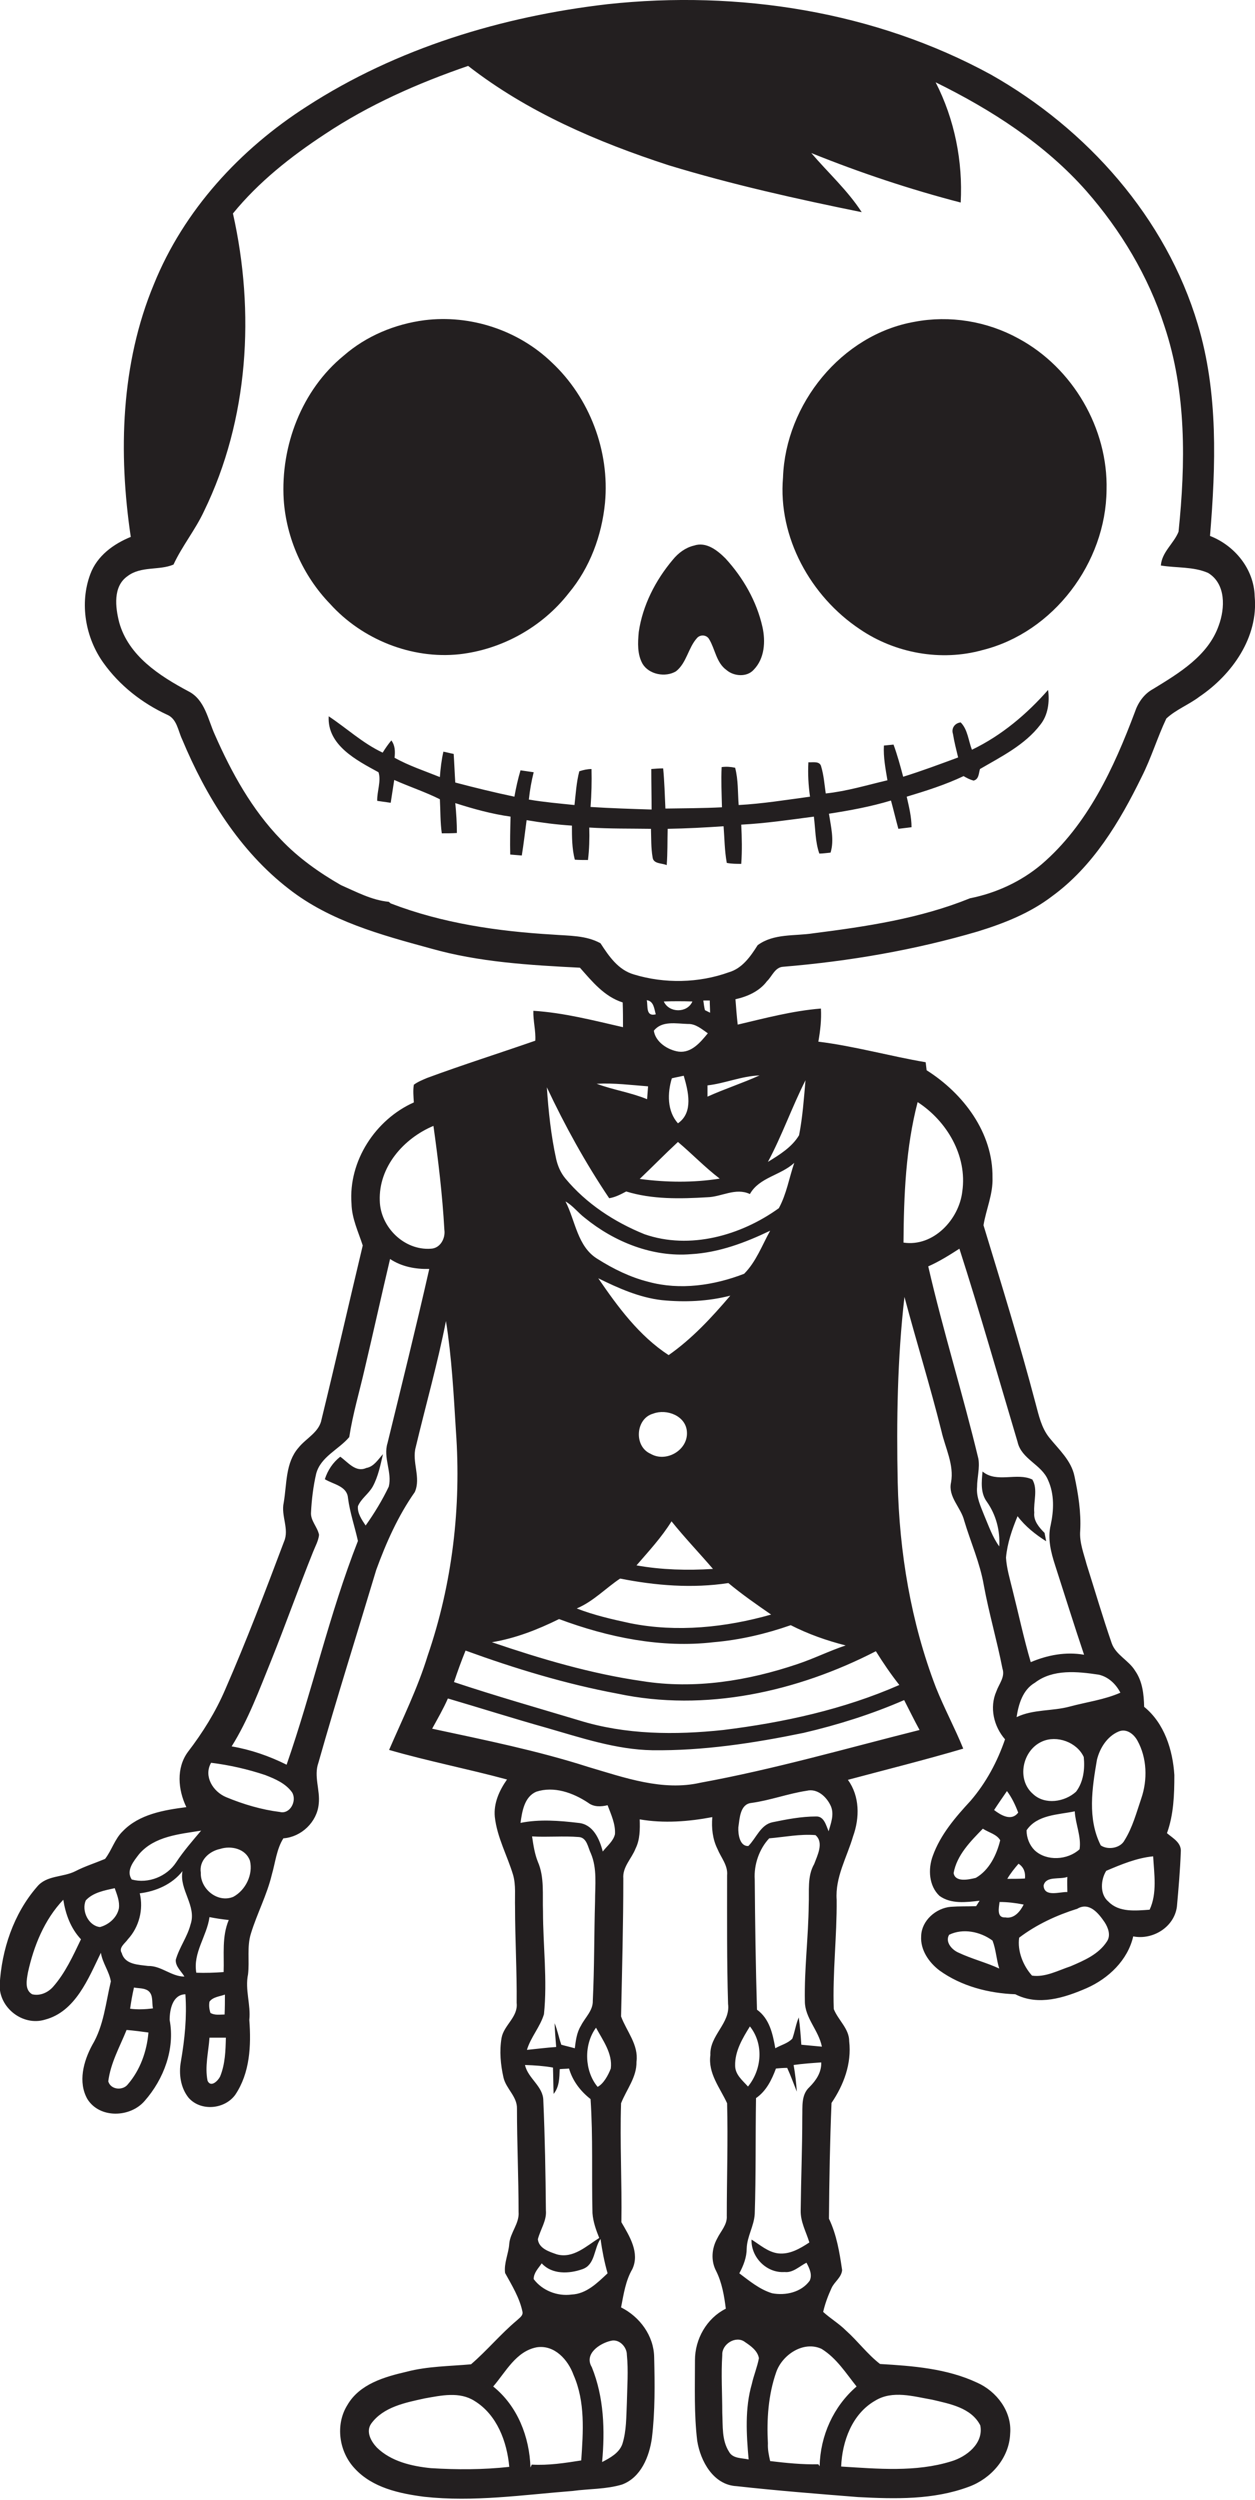
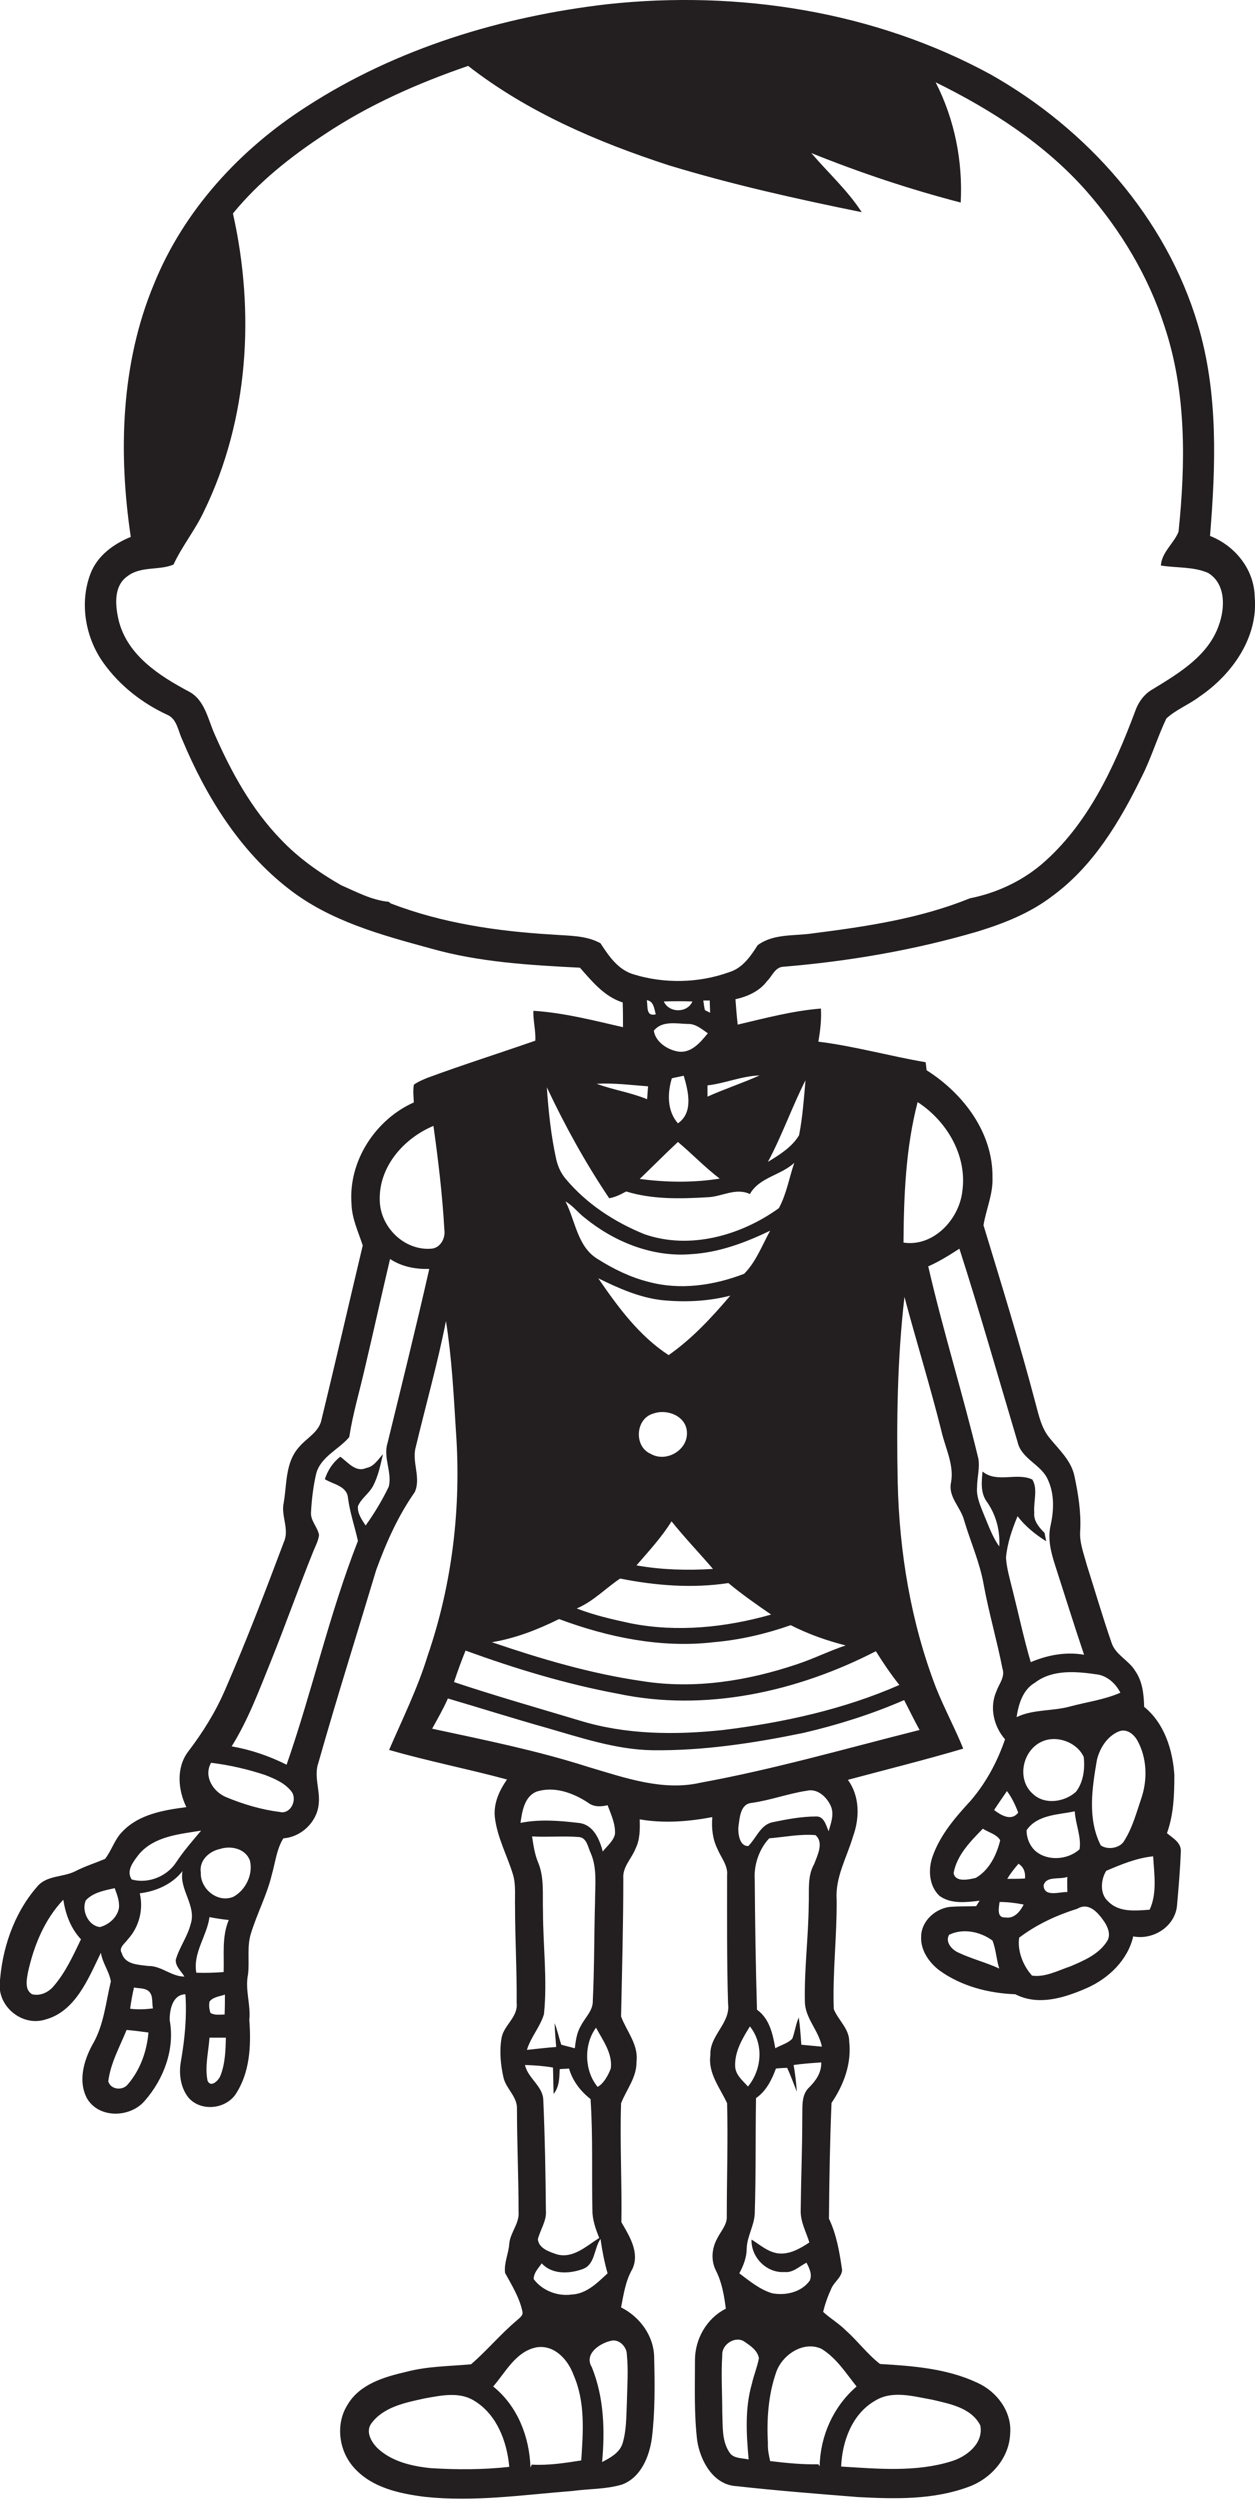
<svg xmlns="http://www.w3.org/2000/svg" version="1.1" id="Layer_1" x="0px" y="0px" viewBox="0 0 390.6 777.6" enable-background="new 0 0 390.6 777.6" xml:space="preserve">
  <g>
    <path fill="#231F20" d="M390.5,185.5c-0.2-8.5-6.2-15.8-13.9-18.8c1.8-21.9,2.6-44.5-3.8-65.8c-9.9-33.2-34.5-60.8-64.4-77.7   C272.3,3.5,229.8-3.1,189.1,1.3C156.2,5.1,123.5,15,95.5,33.1C74.7,46.4,57.2,65.4,47.9,88.4c-10.3,24.7-11.1,52.4-7.2,78.6   c-5.4,2.2-10.5,5.9-12.6,11.6c-3.4,9.1-1.5,19.8,4.1,27.6c5,7,12,12.5,19.8,16.1c3.1,1.3,3.4,5,4.7,7.7   c7.4,17.7,17.9,34.7,33.2,46.5c12.8,10,28.7,14.3,44.1,18.5c15.1,4.3,30.9,5.2,46.5,6c3.8,4.3,7.6,9,13.3,10.8   c0.1,2.6,0.1,5.1,0.1,7.7c-9.2-2.1-18.4-4.5-27.9-5.1c-0.1,3.1,0.8,6.3,0.6,9.3c-11.2,3.9-22.6,7.5-33.7,11.6   c-1.4,0.6-2.9,1.2-4.1,2.1c-0.3,1.8-0.1,3.7,0,5.5c-11.9,5.3-20.4,18.2-19.4,31.5c0.1,4.6,2.1,8.7,3.5,13c-4.3,18-8.4,36-12.8,54   c-0.7,4.1-4.8,5.9-7.2,8.9c-4.1,4.7-3.6,11.3-4.6,17.1c-0.9,4.1,1.8,8.2,0.1,12.1c-5.8,15.4-11.7,30.9-18.3,46   c-3,7-7,13.4-11.6,19.4c-3.7,5-3.1,11.8-0.5,17.2c-7,0.9-14.7,2.2-19.8,7.5c-2.5,2.4-3.4,5.9-5.5,8.6c-3.1,1.3-6.3,2.3-9.2,3.8   c-3.9,2-9,1.2-12,4.9c-7.3,8.4-11,19.6-11.6,30.5c-0.2,7.1,7.2,12.9,14.1,10.8c9.5-2.5,13.5-12.8,17.4-20.8   c0.5,3.2,2.6,5.8,3.1,8.9c-1.6,6.7-2.2,13.8-5.8,19.8c-2.7,5-4.5,11.5-1.5,16.8c3.8,6.1,13.3,5.8,17.8,0.6c6-6.8,9.5-16.2,7.8-25.2   c0-3.2,0.9-7.9,4.9-8c0.5,7-0.2,14-1.4,20.9c-0.7,3.9-0.1,8.2,2.4,11.3c3.8,4.3,11.2,3.6,14.5-0.9c4.6-6.8,5-15.3,4.4-23.3   c0.5-4.8-1.4-9.4-0.4-14.2c0.5-4.2-0.4-8.6,0.9-12.7c1.9-6.2,5-12,6.5-18.3c1.1-3.8,1.5-8,3.6-11.3c5.6-0.4,10.5-5.1,11-10.7   c0.5-4.3-1.6-8.6-0.1-12.8c5.7-20.1,12-40,18-60c3.1-8.5,6.8-16.8,12-24.2c2-4.5-1-9.4,0.3-14c3.1-13,6.8-26,9.4-39.2   c1.8,11.3,2.4,22.8,3.1,34.2c1.7,23.6-1.1,47.5-8.8,69.9c-3.1,10.1-7.8,19.6-12,29.3c12.1,3.5,24.5,5.9,36.7,9.2   c-2.4,3.4-4.2,7.4-3.8,11.6c0.7,6.4,3.9,12.1,5.7,18.1c0.9,3.2,0.5,6.6,0.6,9.9c0,10,0.6,20,0.5,29.9c0.5,4.4-4,6.9-4.7,10.9   c-0.7,4.1-0.3,8.3,0.6,12.3c0.8,3.5,4.3,5.9,4.2,9.7c0,10.7,0.5,21.4,0.5,32.1c0.3,3.6-2.6,6.4-2.9,9.9c-0.2,3.1-1.7,6-1.3,9.1   c2.1,3.8,4.5,7.7,5.4,12c0.3,1.3-1,2-1.8,2.8c-5,4.2-9.2,9.3-14.2,13.6c-6.7,0.6-13.5,0.6-20,2.3c-6.9,1.6-14.7,3.8-18.5,10.4   c-3.8,6.1-2.6,14.5,2.3,19.7c5.5,6,13.9,7.8,21.6,8.8c15.4,1.7,30.8-0.6,46.2-1.8c5.1-0.7,10.4-0.5,15.4-2   c5.9-2.2,8.5-8.7,9.3-14.5c1-8.3,0.9-16.8,0.7-25.1c-0.1-6.7-4.5-12.6-10.3-15.5c0.8-4.1,1.4-8.3,3.5-11.9   c2.4-5.1-0.9-10.3-3.4-14.6c0.2-12.3-0.5-24.7-0.1-37c1.7-4.3,4.9-8.1,4.8-12.9c0.7-5.3-3.1-9.5-4.8-14.1   c0.3-14.3,0.7-28.6,0.7-42.9c-0.3-3.6,2.6-6.2,3.8-9.3c1.4-2.8,1.4-6,1.3-9.1c7.5,1.3,15.2,0.7,22.6-0.7c-0.3,3.4,0.1,6.9,1.6,9.9   c1.1,2.7,3.3,5.1,3,8.2c0,13.3-0.1,26.7,0.3,40c0.8,6-5.8,9.8-5.5,15.9c-0.8,5.7,3,10.2,5.2,15c0.3,11.7-0.1,23.4-0.1,35   c0.2,2.8-1.9,4.8-3,7.1c-1.7,3.1-2,6.9-0.3,10.1c1.8,3.6,2.5,7.7,3,11.7c-6,3-9.6,9.5-9.6,16c0,8.4-0.3,16.8,0.7,25.1   c1,6.3,5,13.7,12.2,14.1c12.6,1.4,25.3,2.4,37.9,3.4c11.5,0.6,23.4,0.9,34.4-3.2c6.9-2.5,12.6-8.9,12.9-16.5   c0.6-6.9-4.2-13.2-10.3-15.9c-9.4-4.4-20-5.2-30.2-5.8c-3.9-3-6.9-7.1-10.6-10.4c-2.2-2.2-4.8-3.7-7.1-5.8c0.6-2.6,1.5-5,2.6-7.4   c0.9-2,3.1-3.3,3.3-5.6c-0.8-5.5-1.7-11-4.1-16c0.1-12,0.3-24,0.8-36c3.8-5.6,6.3-12.2,5.5-19.2c0-3.9-3.4-6.5-4.8-10   c-0.4-11.3,1-22.6,0.9-34c-0.5-7,3.2-13.2,5.1-19.7c2.1-5.8,2.1-12.5-1.6-17.6c12-3.2,24-6.2,35.9-9.7c-2.6-6.4-5.9-12.5-8.5-19   c-7.8-20.3-11.4-42.1-11.9-63.8c-0.4-19.2-0.1-38.6,2.1-57.7c3.7,13.9,8,27.7,11.5,41.7c1.2,5.3,4,10.5,3,16   c-1,4.5,3.1,7.8,4.1,11.9c2,6.7,4.9,13.1,6.1,20.1c1.6,8.7,4.1,17.2,5.8,25.9c0.9,2.6-1.1,4.8-1.9,7.1c-2.2,5-0.8,10.9,2.7,14.9   c-2.4,7-5.9,13.5-10.7,19.1c-4.7,5.1-9.4,10.5-11.8,17.2c-1.5,4.1-1.2,9.3,2.1,12.4c3.6,2.6,8.3,2,12.5,1.5   c-0.3,0.4-0.8,1.3-1.1,1.7c-2.6,0.1-5.2,0-7.9,0.2c-4.6,0.4-9.1,4.3-9.2,9.1c-0.3,4.3,2.4,8.2,5.7,10.7c6.8,4.9,15.3,7.1,23.6,7.4   c7.2,3.7,15.3,1.1,22.2-1.9c6.8-3,12.8-8.7,14.5-16.1c6.1,1.2,12.8-2.9,13.6-9.3c0.5-5.6,1-11.3,1.2-16.9c0.3-2.9-2.4-4.3-4.3-5.9   c2.1-5.8,2.3-12,2.3-18.1c-0.5-7.8-3.1-16.1-9.4-21.2c-0.1-3.9-0.5-7.9-2.8-11.2c-2-3.3-6-4.9-7.3-8.6c-2.8-8.1-5.2-16.3-7.8-24.5   c-0.9-3.4-2.3-6.9-2-10.5c0.3-5.7-0.6-11.4-1.8-17c-1-4.8-4.8-8.2-7.8-11.9c-2.5-3.1-3.3-7-4.3-10.7c-4.9-18.6-10.6-37-16.2-55.4   c0.8-4.9,3-9.7,2.8-14.8c0.2-14-9.1-26.2-20.5-33.4c-0.1-0.6-0.2-1.9-0.3-2.5c-11.2-1.9-22.1-5-33.4-6.4c0.6-3.4,1-6.9,0.8-10.3   c-8.8,0.7-17.4,3-25.9,5c-0.3-2.6-0.5-5.3-0.7-7.9c3.7-0.8,7.5-2.5,9.8-5.6c1.6-1.5,2.5-4.4,5.1-4.5c20.5-1.7,40.9-5.2,60.6-11   c8.1-2.5,16.2-5.7,23-10.9c12.8-9.3,21.1-23.2,27.9-37.1c3-5.9,4.9-12.3,7.7-18.2c3-2.8,7-4.3,10.3-6.8   C383.5,209.8,391.7,198.2,390.5,185.5z M43.3,576.7c4.8-5.6,12.6-6.2,19.3-7.3c-2.7,3.2-5.5,6.4-7.8,9.9c-2.9,4.4-8.7,6.7-13.8,5.3   C39.1,581.8,41.7,578.8,43.3,576.7z M16.5,618c-1.6,1.8-4.1,2.9-6.5,2.3c-2.4-1.4-1.7-4.5-1.3-6.8c1.8-8.2,5.1-16.4,11-22.6   c0.7,4.5,2.3,8.9,5.5,12.3C22.7,608.4,20.3,613.7,16.5,618z M31.1,599.4c-3.6-0.4-5.8-5.1-4.4-8.3c2.3-2.5,5.9-3.1,9-3.8   c0.7,2,1.6,4.1,1.3,6.3C36.4,596.5,33.8,598.7,31.1,599.4z M39.8,648.3c-1.5,2-5.3,1.8-6.1-0.9c0.7-5.7,3.6-10.8,5.7-16   c2.3,0.2,4.6,0.5,6.8,0.8C45.7,638.1,43.6,643.9,39.8,648.3z M40.5,624.8c0.3-2.2,0.7-4.4,1.2-6.6c1.4,0.3,3.1,0.1,4.4,1   c1.7,1.3,1.1,3.6,1.5,5.5C45.2,625,42.8,625.1,40.5,624.8z M59.3,598.6c-1,3.9-3.5,7.1-4.6,11c-0.1,2.1,1.7,3.5,2.7,5.2   c-4.1,0-7.2-3.4-11.3-3.3c-3-0.4-7.2-0.4-8.2-4c-1.1-1.7,1.1-3.1,1.9-4.3c3.5-3.8,4.9-9.3,3.7-14.3c5-0.6,10.1-2.8,13.3-6.9   C55.7,587.8,61.3,592.8,59.3,598.6z M68.5,645.9c-0.7,1.4-2.9,3.5-3.9,1.3c-0.9-4.4,0.3-9,0.6-13.4c1.7,0,3.4,0,5.1,0   C70.2,637.8,70.1,642,68.5,645.9z M65.2,622.6c1.1-1.5,3.2-1.6,4.8-2.2c0,2,0,4.1-0.1,6.2c-1.5,0-3.1,0.3-4.4-0.5   C65.1,624.9,65,623.7,65.2,622.6z M69.6,613.4c-2.8,0.2-5.7,0.3-8.5,0.2c-1.1-6.2,3.3-11.4,4.1-17.3c2,0.4,4,0.7,6,0.9   C69,602.4,69.8,608,69.6,613.4z M72.6,590c-4.9,2-10.3-2.5-10.1-7.5c-0.6-3.8,2.6-6.7,6-7.4c3.4-1.1,8-0.1,9.3,3.7   C78.8,583,76.5,587.9,72.6,590z M87.1,563.6c-5.7-0.7-11.4-2.4-16.7-4.6c-4.1-1.7-7.1-6.5-4.7-10.7c5.7,0.7,11.4,2,16.8,3.8   c3.1,1.2,6.4,2.6,8.4,5.4C92.5,560.1,90.3,564.4,87.1,563.6z M120.6,448.9c-1.4,4.5,1.5,9.1,0.4,13.5c-2,4.2-4.5,8.3-7.2,12.1   c-1.2-1.8-2.6-3.8-2.4-6c1-2.4,3.3-3.8,4.6-6.1c1.7-3.1,2.4-6.7,3.2-10.1c-1.5,1.6-2.8,3.9-5.2,4.3c-3.3,1.5-5.7-1.8-8.1-3.5   c-2.3,1.8-3.9,4.2-4.8,7c2.6,1.6,6.9,2.1,7.2,5.8c0.6,4.6,2.1,8.9,3.1,13.4c-8.9,22.7-14.2,46.6-22.2,69.6   c-5.4-2.7-11.2-4.7-17.1-5.7c5.2-8.3,8.6-17.6,12.3-26.7c4.5-11.2,8.5-22.5,13-33.7c0.7-1.8,1.7-3.5,1.9-5.4   c-0.5-2.5-2.7-4.4-2.5-7c0.2-4,0.7-8.1,1.6-12c1.4-5.3,7-7.5,10.3-11.4c1.1-7.2,3.2-14.2,4.8-21.2c2.7-11.4,5.2-22.8,7.9-34.2   c3.6,2.4,7.9,3.2,12.2,3.1C129.5,412.8,125,430.9,120.6,448.9z M134.1,388.4c-8.3,0.6-15.7-6.7-15.9-14.9   c-0.4-10.5,7.4-19.4,16.7-23.3c1.5,10.7,2.8,21.5,3.4,32.3C138.7,385.2,137,388.3,134.1,388.4z M313.4,557.1c1.5,2,2.6,4.3,3.5,6.7   c-2.1,2.8-5.4,0.8-7.5-0.8C310.7,561,312.1,559,313.4,557.1z M322,575.5c-1.6-1.6-2.5-3.9-2.5-6.2c3.3-4.9,9.8-4.8,15-5.9   c0.2,3.9,2.1,7.9,1.5,11.8C332.3,578.6,325.7,579,322,575.5z M332.2,588.5c-2.4-0.1-7.2,1.7-7.4-2c0.7-3.1,5-1.8,7.4-2.7   C332.1,585.3,332.2,586.9,332.2,588.5z M334.9,557.3c-3.5,3.2-9.7,4.2-13.4,0.7c-5.2-4.5-3.3-13.6,2.8-16.3   c4.6-2.1,10.9,0.2,13,4.8C337.7,550.2,337.2,554.3,334.9,557.3z M319,584.3c-1.8,0.1-3.7,0.1-5.5,0.1c1-1.7,2.2-3.2,3.5-4.7   C318.7,580.8,319.2,582.5,319,584.3z M303.7,584.1c-2.1,0.5-6.4,1.5-6.9-1.5c1-5.6,5.3-9.9,9.1-13.8c1.8,1.2,4.3,1.7,5.4,3.6   C310.2,576.9,307.9,581.7,303.7,584.1z M298.2,607.3c-2-0.9-4.1-3.3-2.8-5.5c4.3-2.1,9.7-1,13.5,1.8c1.1,2.8,1.2,5.9,2.1,8.7   C306.9,610.4,302.4,609.3,298.2,607.3z M312.9,596.4c-2.8,0.2-2-3.1-1.8-4.8c2.5,0,5,0.3,7.5,0.8   C317.5,594.6,315.6,596.9,312.9,596.4z M344.5,603.9c-2.6,4-7.1,5.9-11.3,7.7c-3.9,1.3-7.9,3.5-12,2.9c-2.8-3.1-4.6-7.7-4-11.8   c5.4-4.1,11.7-7,18.1-9c3.7-2.2,6.6,1.4,8.5,4.2C344.9,599.6,345.8,602,344.5,603.9z M358.9,577.4c0.3,5.4,1.3,11.5-1.1,16.6   c-4.3,0.3-9.5,0.9-12.8-2.5c-2.8-2.3-2.4-6.9-0.7-9.6C349,579.9,353.8,577.9,358.9,577.4z M354,541.4c3,5.4,3.2,12.2,1.2,18   c-1.5,4.4-2.7,9-5.2,13c-1.3,2.5-5.2,3.1-7.4,1.6c-4.2-8.3-2.7-17.8-1.2-26.6c0.9-3.7,3.2-7.3,6.7-8.8   C350.6,537.5,352.9,539.4,354,541.4z M342,520.9c3,0.7,5.3,2.9,6.7,5.6c-5,2.2-10.5,2.9-15.7,4.3c-5.5,1.5-11.4,0.8-16.6,3.3   c0.6-4,1.9-8.5,5.7-10.7C327.7,519.1,335.3,519.9,342,520.9z M316.7,448.5c1.2,5.4,7.5,7,9.5,11.9c2,4.4,1.8,9.4,0.8,14   c-1,4.2,0.1,8.5,1.4,12.5c3,9.3,5.9,18.6,9,27.8c-5.7-1-11.4,0.1-16.6,2.3c-2.2-7.5-3.8-15.1-5.7-22.6c-0.8-3.3-1.8-6.6-2-9.9   c0.4-4.5,1.9-8.8,3.6-12.9c2.4,3.2,5.6,5.7,8.9,7.8c-0.1-0.7-0.4-2-0.5-2.6c-1.7-1.7-3.5-3.8-3.2-6.3c-0.3-3.4,1.2-7.3-0.6-10.3   c-4.8-2.3-11.1,1.2-15.5-2.5c-0.3,3.2-0.7,6.7,1.4,9.5c2.8,4,4.1,8.9,3.8,13.8c-2.1-2.9-3.3-6.4-4.7-9.7c-1.1-2.8-2.5-5.7-2.2-8.8   c0-2.9,0.9-5.9,0.4-8.8c-4.8-20-11-39.8-15.6-59.8c3.4-1.5,6.6-3.5,9.7-5.5C305,408.3,310.7,428.4,316.7,448.5z M285.6,342.8   c9.1,5.9,15.5,16.7,13.9,27.8c-1,8.7-9,17.3-18.3,15.9C281.3,371.8,281.9,357,285.6,342.8z M201.7,337.9c-0.1,1.3-0.2,2.6-0.3,4   c-5.1-2.1-10.6-2.9-15.7-4.8C191.1,336.8,196.4,337.5,201.7,337.9z M214.1,318.5c2.4-0.1,4.3,1.6,6.2,2.9c-2.3,2.8-5.1,6.2-9.1,5.7   c-3.4-0.5-7.2-3-7.7-6.5C206,317.4,210.5,318.4,214.1,318.5z M206.6,311.5c2.9-0.1,5.9-0.1,8.9,0   C213.9,315.2,208.2,315.1,206.6,311.5z M218.9,311.2c0.6,0,1.3,0,2,0c0,1.3,0.1,2.5,0.1,3.8c-0.4-0.2-1.2-0.6-1.6-0.8   C219.2,313.5,219,312,218.9,311.2z M211,355.2c4.4,3.7,8.4,7.9,13,11.4c-8.2,1.3-16.6,1.2-24.9,0.1   C203.1,362.9,206.9,359,211,355.2z M209.1,335.4c1.2-0.3,2.4-0.5,3.7-0.8c1.4,4.8,3.1,11.4-1.8,14.8   C207.6,345.6,207.7,340,209.1,335.4z M201.3,311.1c2.2,0.3,2.3,2.7,2.8,4.4C200.9,316.3,201.7,312.9,201.3,311.1z M189.6,372.7   c1.9-0.3,3.6-1.2,5.3-2.1c8.1,2.5,16.8,2.3,25.2,1.8c4.5-0.1,8.8-3.1,13.3-1c2.9-5.2,9.6-5.8,13.8-9.7c-1.6,4.7-2.4,9.7-4.8,14.1   c-11.8,8.5-27.7,13-41.8,8.1c-9.4-3.8-18.1-9.5-24.6-17.3c-1.5-1.8-2.4-3.9-2.9-6.1c-1.6-7.3-2.4-14.8-2.9-22.3   C175.8,350.1,182.2,361.7,189.6,372.7z M209,473.2c4.1,5.1,8.6,9.8,12.9,14.8c-7.9,0.5-16,0.3-23.8-1.1   C201.9,482.5,205.9,478.2,209,473.2z M203.3,439.7c4.2-1.6,10.3,0.7,10.5,5.8c0.3,5.6-6.5,9.5-11.3,6.7   C197.2,449.9,197.8,441.2,203.3,439.7z M208.1,421.5c-9.2-6-15.8-15-21.9-23.9c6.3,3.1,12.8,6,19.8,6.8c7.1,0.7,14.3,0.4,21.3-1.4   C221.5,409.8,215.4,416.4,208.1,421.5z M201.8,398.7c-5.6-1.4-10.9-4-15.8-7.1c-6.3-3.8-6.9-11.9-10-17.9c2.3,1.3,3.9,3.5,6,5.1   c9.2,7.5,21.1,12.3,33.1,11.3c8.7-0.5,16.9-3.6,24.6-7.3c-2.5,4.5-4.4,9.7-8.1,13.4C222.3,399.8,211.7,401.4,201.8,398.7z M193,491   c11.1,2.2,22.5,3.1,33.7,1.4c4.2,3.5,8.8,6.7,13.3,9.8c-14.1,4-29.3,5.6-43.8,2.7c-5.6-1.2-11.3-2.5-16.7-4.6   C184.7,498.1,188.5,494,193,491z M162,567c0.5-3.6,1.2-8.1,4.9-9.7c5.5-1.8,11.4,0.3,16.1,3.4c1.8,1.4,4,1.3,6.1,0.8   c1.1,2.9,2.5,5.9,2.3,9c-0.5,2.2-2.5,3.7-3.8,5.4c-1-3.9-3-8.5-7.6-8.9C174.1,566.3,167.9,565.8,162,567z M169,594.5   c-0.2-5.1,0.5-10.6-1.6-15.4c-1-2.5-1.4-5.2-1.8-7.9c4.8,0.3,9.7-0.2,14.6,0.2c2.5,0.2,2.8,3.3,3.7,5.1c2,4.7,1.3,9.9,1.3,14.9   c-0.3,10.3-0.2,20.6-0.7,30.9c0.1,3.1-2.4,5.2-3.7,7.8c-1.3,2.1-1.6,4.6-1.9,7c-1.4-0.4-2.8-0.7-4.2-1.1c-0.8-2.3-1.2-4.6-2.1-6.7   c0.1,2.5,0.3,4.9,0.5,7.4c-3,0.2-6.1,0.6-9.1,0.9c1.2-4,4.1-7.1,5.3-11.1C170.4,615.8,169,605.2,169,594.5z M172.1,643.1   c0.1,2.7,0.1,5.5,0.2,8.2c1.8-2.2,1.8-5,1.9-7.7c0.7-0.1,2.2-0.1,2.9-0.2c1.1,3.8,3.5,7,6.7,9.5c0.8,11.8,0.3,23.7,0.6,35.5   c0.2,2.7,1.1,5.2,2.1,7.7c-4,2.5-8.1,6.5-13.2,5.1c-2.3-0.8-5.6-1.8-5.9-4.7c0.8-3.1,2.8-5.8,2.5-9c-0.1-11.4-0.3-22.7-0.8-34.1   c0-4.5-4.8-6.9-5.7-11.1C166.4,642.4,169.3,642.6,172.1,643.1z M168.6,704c3.2,3.5,8.5,3.3,12.7,1.8c4-1.4,3.5-6.4,5.6-9.4   c0.5,3.6,1.2,7.2,2.2,10.7c-3.2,3-6.6,6.4-11.2,6.6c-4.4,0.6-9.1-1.2-11.8-4.8C166.1,706.9,167.6,705.5,168.6,704z M186,649.1   c-4.1-4.9-4.4-13.1-0.5-18.4c2.1,3.9,5.2,8,4.6,12.7C189.3,645.5,187.8,648.2,186,649.1z M134.1,767.7c-6-0.6-12.4-2.1-16.8-6.4   c-1.8-1.9-3.5-4.9-1.8-7.4c3.8-5.3,10.8-6.6,16.7-7.9c5.1-0.9,10.8-2.2,15.5,0.8c7,4.3,10.1,12.7,10.8,20.5   C150.4,768.2,142.2,768.2,134.1,767.7z M180.9,765.3c-5.1,0.8-10.2,1.6-15.4,1.3l-0.4,0.9c-0.3-9.5-4-19.1-11.6-25.2   c3.9-4.5,7.1-11,13.6-12.2c5.5-0.8,9.7,3.9,11.4,8.6C182.2,747.1,181.5,756.4,180.9,765.3z M195.1,732.4c0.5,5,0.1,10,0,15   c-0.2,4.3-0.1,8.7-1.4,12.8c-1,2.8-3.8,4.3-6.3,5.6c0.9-9.9,0.6-20.1-3.2-29.5c-2.5-4.1,2.4-7.4,5.9-8.2   C192.7,727.4,195.1,730,195.1,732.4z M234,741.5c-2.2,7.6-1.7,15.7-1,23.5c-2.1-0.5-4.9-0.2-6.1-2.4c-2.3-3.6-1.9-8-2.1-12.1   c0-6-0.4-12,0-18c-0.2-3.4,4.3-6.2,7.1-4c1.8,1.2,3.9,2.7,4.3,5C235.7,736.2,234.6,738.8,234,741.5z M251.7,592.5   c-0.1,10-1.4,20-1.2,30c0,5.2,4.3,9,5.3,14.1c-2.2-0.2-4.3-0.4-6.4-0.6c-0.2-2.9-0.4-5.7-0.8-8.5c-0.9,2.1-1.2,4.4-2,6.6   c-1.4,1.5-3.6,2-5.3,3c-0.8-4.5-1.8-9.2-5.7-12c-0.4-13.5-0.6-27-0.7-40.5c-0.3-4.6,1.4-9.5,4.5-12.8c4.8-0.4,9.6-1.4,14.4-1   c2.7,2.3,0.6,6.3-0.4,9C251.2,583.6,251.9,588.2,251.7,592.5z M251.9,697.5c-2.9,1.9-6.1,3.8-9.7,3.4c-3.2-0.4-5.7-2.7-8.3-4.3   c-0.2,5.5,4.7,10.5,10.3,10.1c2.6,0.3,4.6-1.8,6.8-2.9c0.9,1.7,1.9,3.7,1,5.6c-2.6,3.6-7.5,4.7-11.7,3.9c-3.9-1.2-7-3.8-10.2-6.2   c1.3-2.4,2.3-5,2.3-7.7c0.1-3.8,2.3-7,2.5-10.8c0.4-12,0.2-24,0.4-36c3.2-2.2,4.9-5.7,6.2-9.2c1.1-0.1,2.3-0.2,3.5-0.2   c1.1,2.4,2,4.9,3,7.4c-0.2-2.8-0.5-5.5-1-8.3c2.9-0.4,5.7-0.6,8.6-0.8c0.1,3.1-1.6,5.6-3.7,7.7c-2.6,2.4-2.1,6.1-2.2,9.3   c0,9.7-0.4,19.3-0.5,29C249.1,691.1,250.9,694.2,251.9,697.5z M232.8,649c-1.7-1.9-4-3.7-4-6.5c-0.1-4.5,2.3-8.5,4.6-12.2   C237.7,635.7,237.2,643.6,232.8,649z M272.4,746.7c5.4-3.3,11.9-1.3,17.7-0.3c5.5,1.3,12.2,2.5,15,8c1.1,5.6-4.3,9.8-9.1,11.2   c-11,3.4-22.8,2.3-34.2,1.6C262.1,759.4,265.2,750.8,272.4,746.7z M266.6,742.3c-7.2,6.2-11.3,15.3-11.5,24.8l-0.4-0.6   c-5,0.1-10-0.4-15-1c-0.4-1.8-0.8-3.6-0.7-5.5c-0.4-7.4,0.1-15.1,2.6-22.2c1.9-5.4,8.5-9.8,14.1-7.2   C260.4,733.5,263.3,738.2,266.6,742.3z M257.9,569.6c-0.8-1.8-1.4-4.7-3.9-4.6c-4.6,0-9.2,0.9-13.6,1.8c-3.7,0.8-5,4.9-7.5,7.4   c-2.7,0.1-3.2-3.7-3.1-5.8c0.4-2.7,0.5-7.2,4-7.6c5.9-0.8,11.4-2.9,17.3-3.8c3.3-0.8,6.2,1.9,7.5,4.8   C259.7,564.4,258.6,567.1,257.9,569.6z M286.2,538.1c-22.7,5.7-45.2,12.2-68.2,16.4c-11.8,2.7-23.7-1.6-34.9-4.9   c-15.9-5.1-32.3-8.4-48.6-11.9c1.7-3.1,3.5-6.2,4.9-9.4c10.2,3,20.3,6.2,30.6,9.1c10.8,3.1,21.7,6.8,33,7   c15.8,0.2,31.6-2.2,47.1-5.4c10.7-2.5,21.2-5.8,31.3-10.2C283,531.9,284.5,535,286.2,538.1z M279.9,524.1   c-17.3,7.6-36.1,11.7-54.8,14c-15,1.6-30.4,1.5-44.9-3c-13-3.9-26-7.6-38.9-11.9c1.1-3.3,2.3-6.6,3.6-9.8   c15.4,5.6,31.2,10.4,47.3,13.4c27.3,5.8,55.9-0.6,80.4-13.2C274.9,517.3,277.3,520.8,279.9,524.1z M263.2,511.8   c-5.1,1.7-9.9,4.1-15,5.8c-15.4,5.2-32,7.9-48.3,5.3c-16-2.3-31.5-6.9-46.8-12.1c7.3-1.2,14.2-3.9,20.9-7.2   c15.3,5.7,31.8,9.1,48.1,7.2c8.2-0.7,16.3-2.6,24-5.3C251.6,508.3,257.3,510.3,263.2,511.8z M250.7,336c-0.5,5.7-0.9,11.5-2,17.1   c-2.2,3.7-6.1,6.1-9.7,8.3C243.4,353.2,246.5,344.3,250.7,336z M236.4,334.5c-5.3,2.4-10.9,4.2-16.2,6.6c0-0.9,0-2.6,0-3.5   C225.6,337,230.8,334.7,236.4,334.5z M379.3,194.6c-3.3,9.4-12.4,14.8-20.4,19.7c-2.8,1.5-4.7,4.2-5.7,7.2   c-6.5,17.3-14.7,35.1-29.1,47.4c-6.3,5.3-14.1,8.9-22.2,10.5c-15.5,6.3-32.3,8.8-48.8,10.9c-5.8,0.9-12.3,0-17.3,3.7   c-2.2,3.5-4.8,7.2-8.9,8.4c-9.4,3.4-20.1,3.6-29.6,0.7c-4.9-1.4-7.8-5.7-10.4-9.7c-4.5-2.5-9.8-2.3-14.8-2.7   c-17.1-1-34.4-3.5-50.5-9.7l-0.6-0.5c-5.3-0.5-10.1-3.1-14.9-5.2c-6.8-3.9-13.3-8.5-18.7-14.2c-9-9.3-15.3-20.7-20.5-32.5   c-2.2-4.8-3.1-11-8.3-13.6c-9-4.8-18.6-11-21.5-21.4c-1.2-4.7-2-11.2,2.6-14.4c4.2-3.2,9.9-1.7,14.3-3.6c2.7-5.8,6.8-10.8,9.5-16.6   c13.9-28.5,15.9-61.9,9-92.6c8-9.8,18-17.7,28.5-24.6c13.8-9.2,29-15.9,44.7-21.3c18.5,14.4,40.3,23.7,62.4,30.9   c19.7,6,39.9,10.5,60.1,14.6c-4.4-6.8-10.5-12.3-15.7-18.4c15.1,6.1,30.7,11.3,46.5,15.4c0.7-12.8-1.9-25.9-7.8-37.4   c17.3,8.5,34,19.2,46.9,33.8c10.7,12.2,19.3,26.5,24.3,42c6.9,20.6,6.6,42.7,4.4,64c-1.5,3.7-5.2,6.3-5.5,10.5   c4.9,0.8,10.1,0.3,14.7,2.3C381.6,181.6,381.3,189.2,379.3,194.6z" />
-     <path fill="#231F20" d="M143,203.5c13.3-1.5,25.8-8.5,34-19c6.6-7.9,10.3-17.9,11.3-28.1c1.5-16.1-4.8-32.7-16.6-43.7   c-10.4-10-25.3-14.9-39.6-13.1c-9.2,1.2-18.1,4.9-25.1,11c-13.1,10.7-19.7,28.1-18.7,44.8c0.8,12,6,23.7,14.4,32.4   C112.7,198.9,128.1,205.1,143,203.5z" />
-     <path fill="#231F20" d="M317,105.3c-9.8-5.4-21.4-7.3-32.4-5.2c-22.7,4-40.1,25.6-40.9,48.4c-1.6,18.6,8.6,37,23.9,47.2   c11,7.5,25.3,10.1,38.2,6.5c22.1-5.5,38.4-27.2,38.6-49.8C344.9,133.3,333.9,114.4,317,105.3z" />
-     <path fill="#231F20" d="M210.4,208.8c3.3-2.6,3.8-7.3,6.5-10.3c1-1.2,3-1.1,3.8,0.3c1.9,3.1,2.2,7.3,5.4,9.6c2.3,2,6.4,2.3,8.5-0.1   c3.4-3.5,3.7-8.8,2.7-13.3c-1.8-8-6-15.3-11.5-21.3c-2.5-2.5-6-5.3-9.8-4c-2.6,0.6-4.9,2.3-6.6,4.4c-5.4,6.4-9.4,14.2-10.6,22.5   c-0.3,3.3-0.5,6.9,1.2,9.9C202,209.8,207.1,210.8,210.4,208.8z" />
-     <path fill="#231F20" d="M302.5,233.2c-1.1-2.8-1.3-6.3-3.5-8.5c-1.8,0.2-3,1.8-2.4,3.6c0.4,2.5,1,4.8,1.6,7.3   c-5.7,2.1-11.3,4.2-17.1,6c-0.9-3.4-1.8-6.7-3-10c-0.8,0.1-2.3,0.2-3,0.3c-0.2,3.6,0.5,7.2,1.1,10.8c-6.4,1.5-12.6,3.4-19.2,4.1   c-0.4-2.8-0.6-5.6-1.4-8.3c-0.4-1.9-2.6-1.3-4-1.4c-0.2,3.6,0,7.1,0.5,10.7c-7.4,1-14.8,2.2-22.2,2.6c-0.3-3.9-0.1-7.8-1.1-11.6   c-1.4-0.3-2.8-0.4-4.2-0.2c-0.2,4.1,0,8.3,0.1,12.5c-5.8,0.3-11.7,0.3-17.6,0.4c-0.2-4.2-0.3-8.4-0.7-12.5c-1.3,0-2.5,0.1-3.7,0.2   c0,4.2,0.1,8.4,0.1,12.6c-6.3-0.2-12.7-0.4-19-0.8c0.3-3.9,0.4-7.9,0.3-11.8c-1.3,0-2.6,0.3-3.8,0.7c-0.9,3.4-1.1,7-1.5,10.5   c-4.8-0.5-9.5-0.9-14.2-1.7c0.3-2.9,0.8-5.7,1.5-8.5c-1.4-0.2-2.8-0.4-4.1-0.6c-0.8,2.7-1.4,5.4-1.9,8.2   c-6.2-1.3-12.3-2.8-18.4-4.4c-0.2-3-0.3-6-0.5-8.9c-1.1-0.2-2.1-0.5-3.2-0.7c-0.6,2.6-0.9,5.3-1.1,7.9c-4.7-1.9-9.6-3.5-14.1-6   c0.2-1.9,0.2-3.8-1-5.4c-1,1.2-1.9,2.5-2.7,3.8c-6.2-2.9-11.2-7.6-16.8-11.3c-0.5,9,8.7,13.7,15.5,17.4c0.9,2.7-0.5,6-0.4,8.9   c1.4,0.2,2.8,0.4,4.2,0.6c0.4-2.4,0.7-4.7,1.1-7.1c4.7,2.1,9.6,3.7,14.2,6c0.2,3.5,0.1,7.1,0.6,10.6c1.6,0,3.1,0,4.7-0.1   c0-3.1-0.2-6.2-0.5-9.3c5.6,1.8,11.4,3.4,17.2,4.2c-0.1,3.9-0.2,7.9-0.1,11.8c0.9,0.1,2.7,0.2,3.6,0.3c0.6-3.7,1-7.3,1.5-11   c4.7,0.8,9.4,1.4,14.1,1.7c0,3.5,0,7.1,0.9,10.6c1.3,0.1,2.7,0.1,4.1,0.1c0.4-3.3,0.5-6.7,0.4-10.1c6.4,0.4,12.8,0.3,19.2,0.4   c0.1,2.9,0,5.9,0.5,8.8c0.2,2.2,2.9,1.8,4.4,2.5c0.3-3.8,0.2-7.5,0.3-11.3c5.8-0.1,11.6-0.4,17.4-0.8c0.3,3.8,0.3,7.6,1,11.4   c1.5,0.3,3,0.3,4.5,0.3c0.3-4.1,0.2-8.1,0-12.2c7.6-0.4,15.1-1.5,22.6-2.5c0.5,3.8,0.4,7.8,1.7,11.5c1.2,0,2.3-0.2,3.5-0.3   c1.2-3.9,0.1-8.1-0.5-12.1c6.5-1,13-2.2,19.3-4.1c0.8,2.9,1.5,5.9,2.3,8.8c1.4-0.2,2.7-0.3,4.1-0.5c0-3.2-0.8-6.4-1.5-9.5   c6-1.8,12-3.7,17.7-6.4c1,0.6,2,1.1,3.1,1.4c1.7-0.4,1.6-2.3,2-3.6c6.7-3.9,14-7.5,18.8-13.8c2.4-3,2.9-7.1,2.4-10.8   C319.6,222.1,311.7,228.8,302.5,233.2z" />
  </g>
</svg>